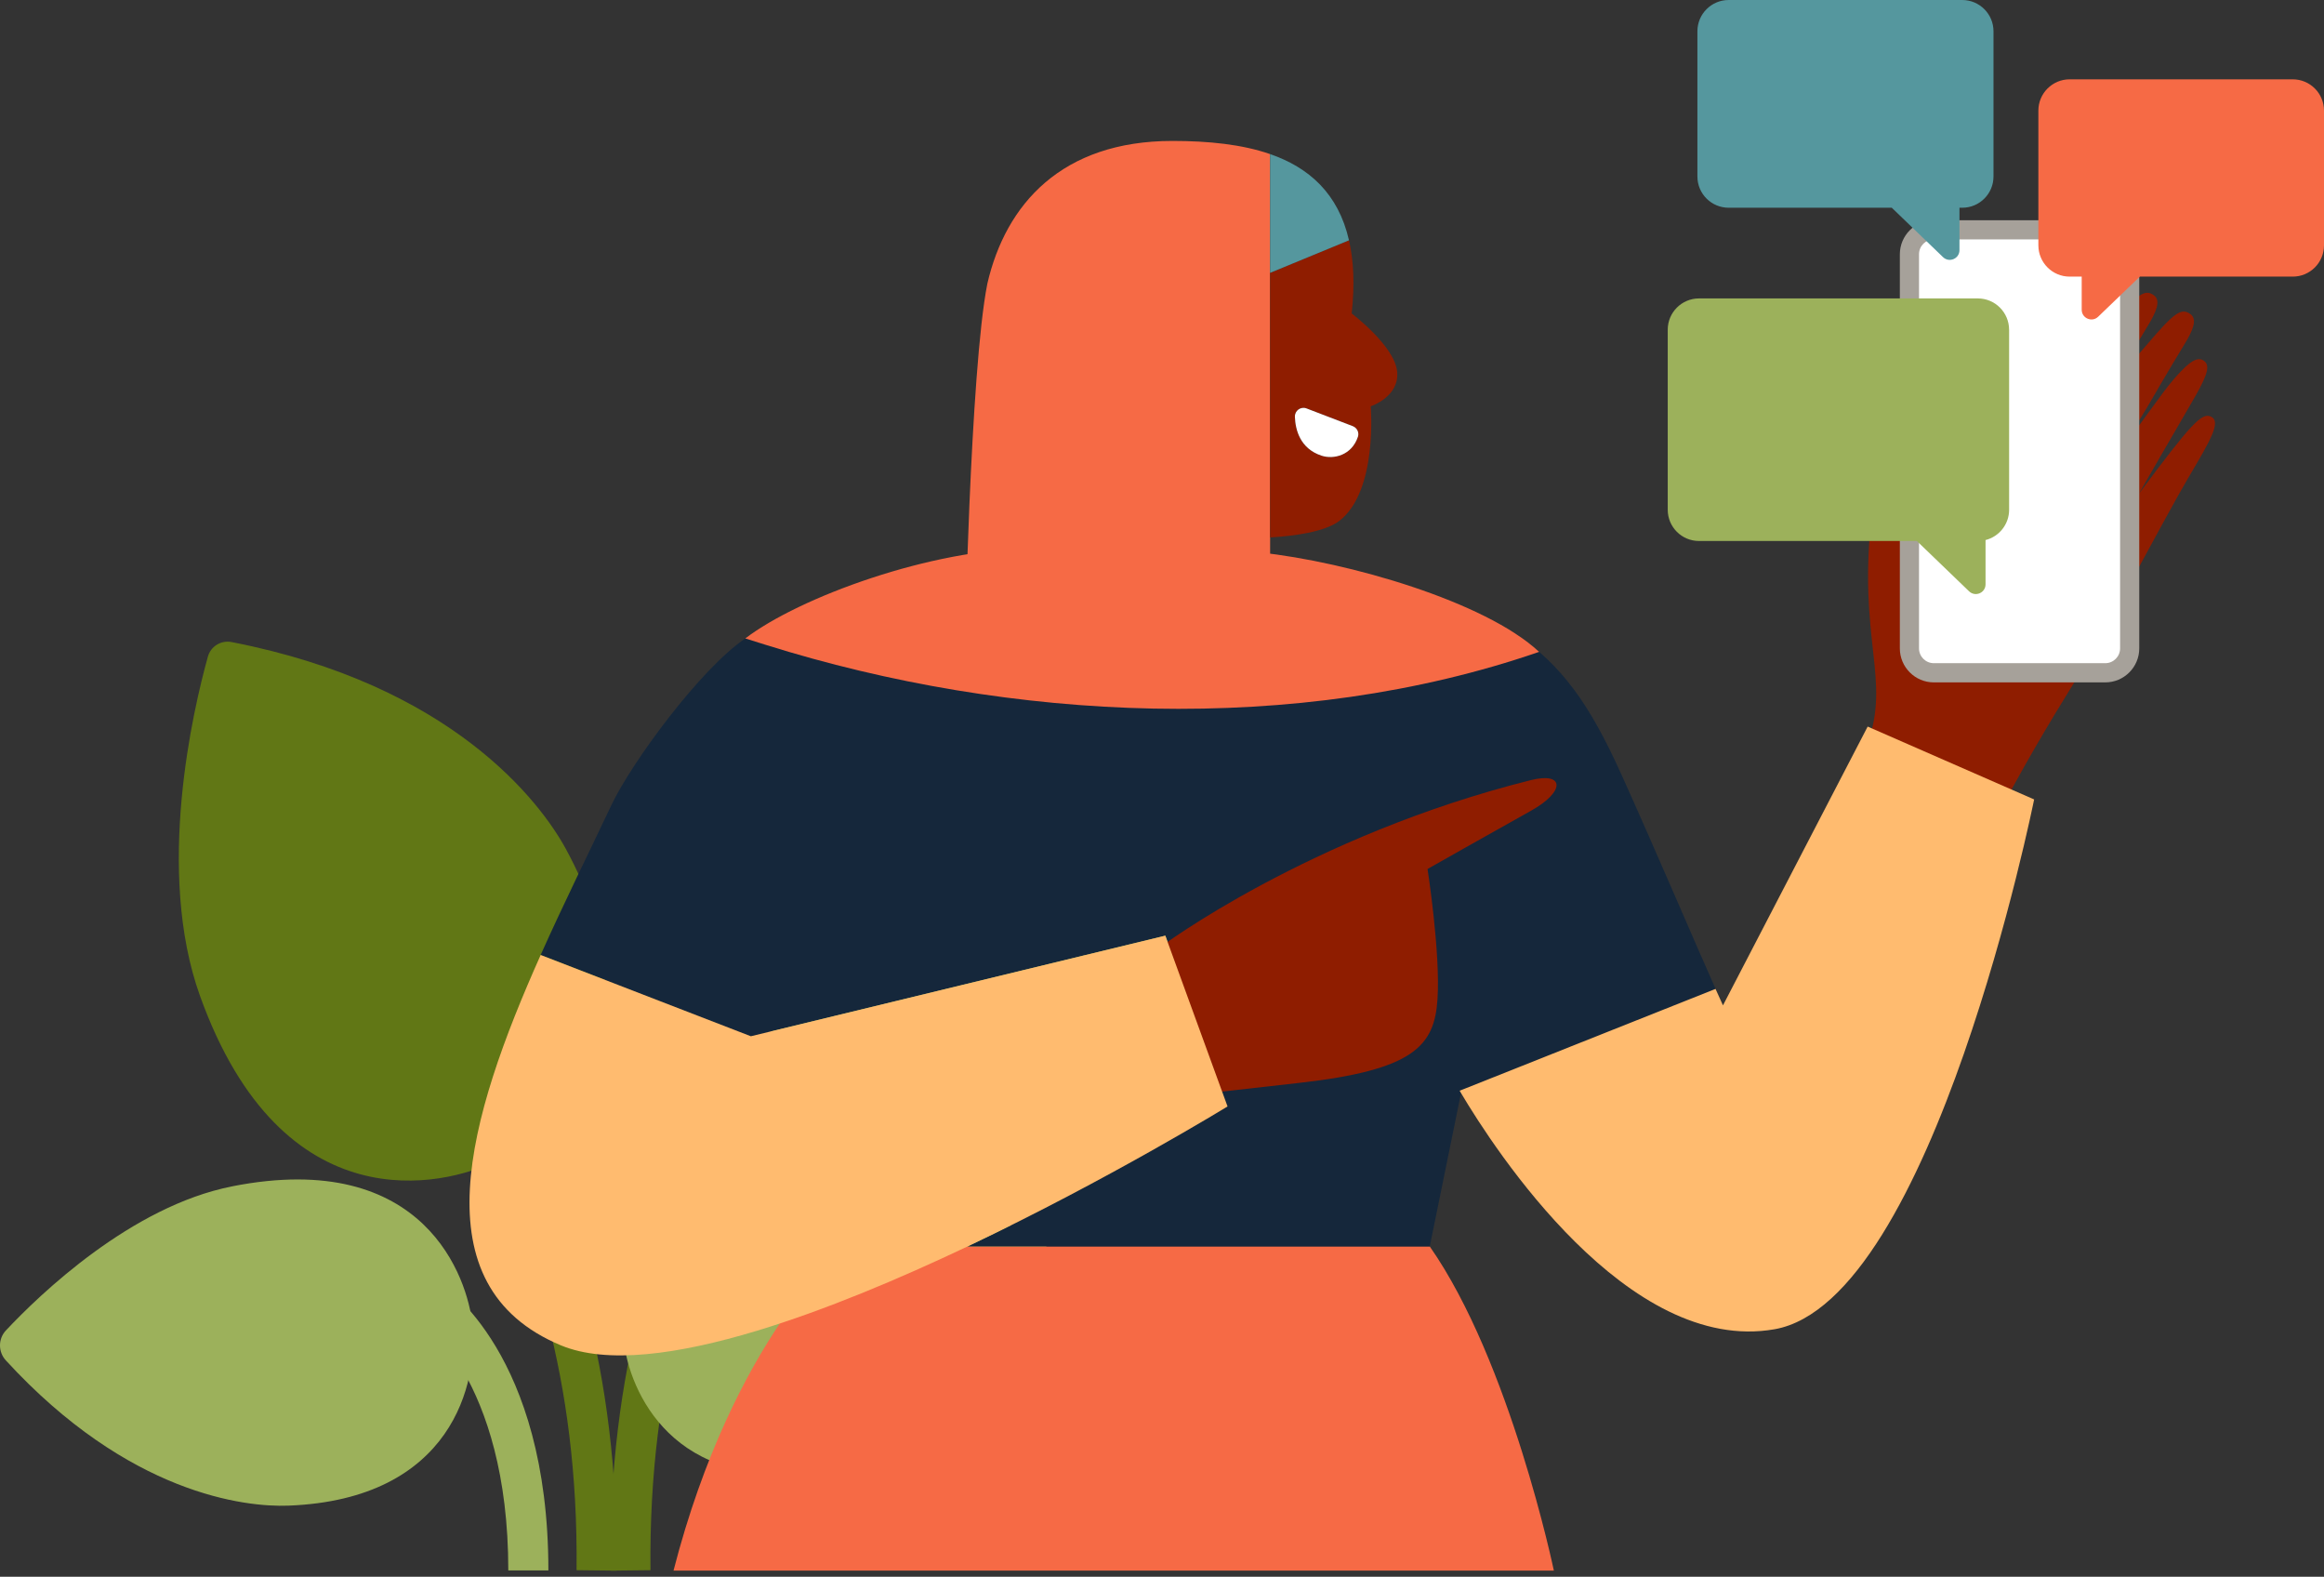
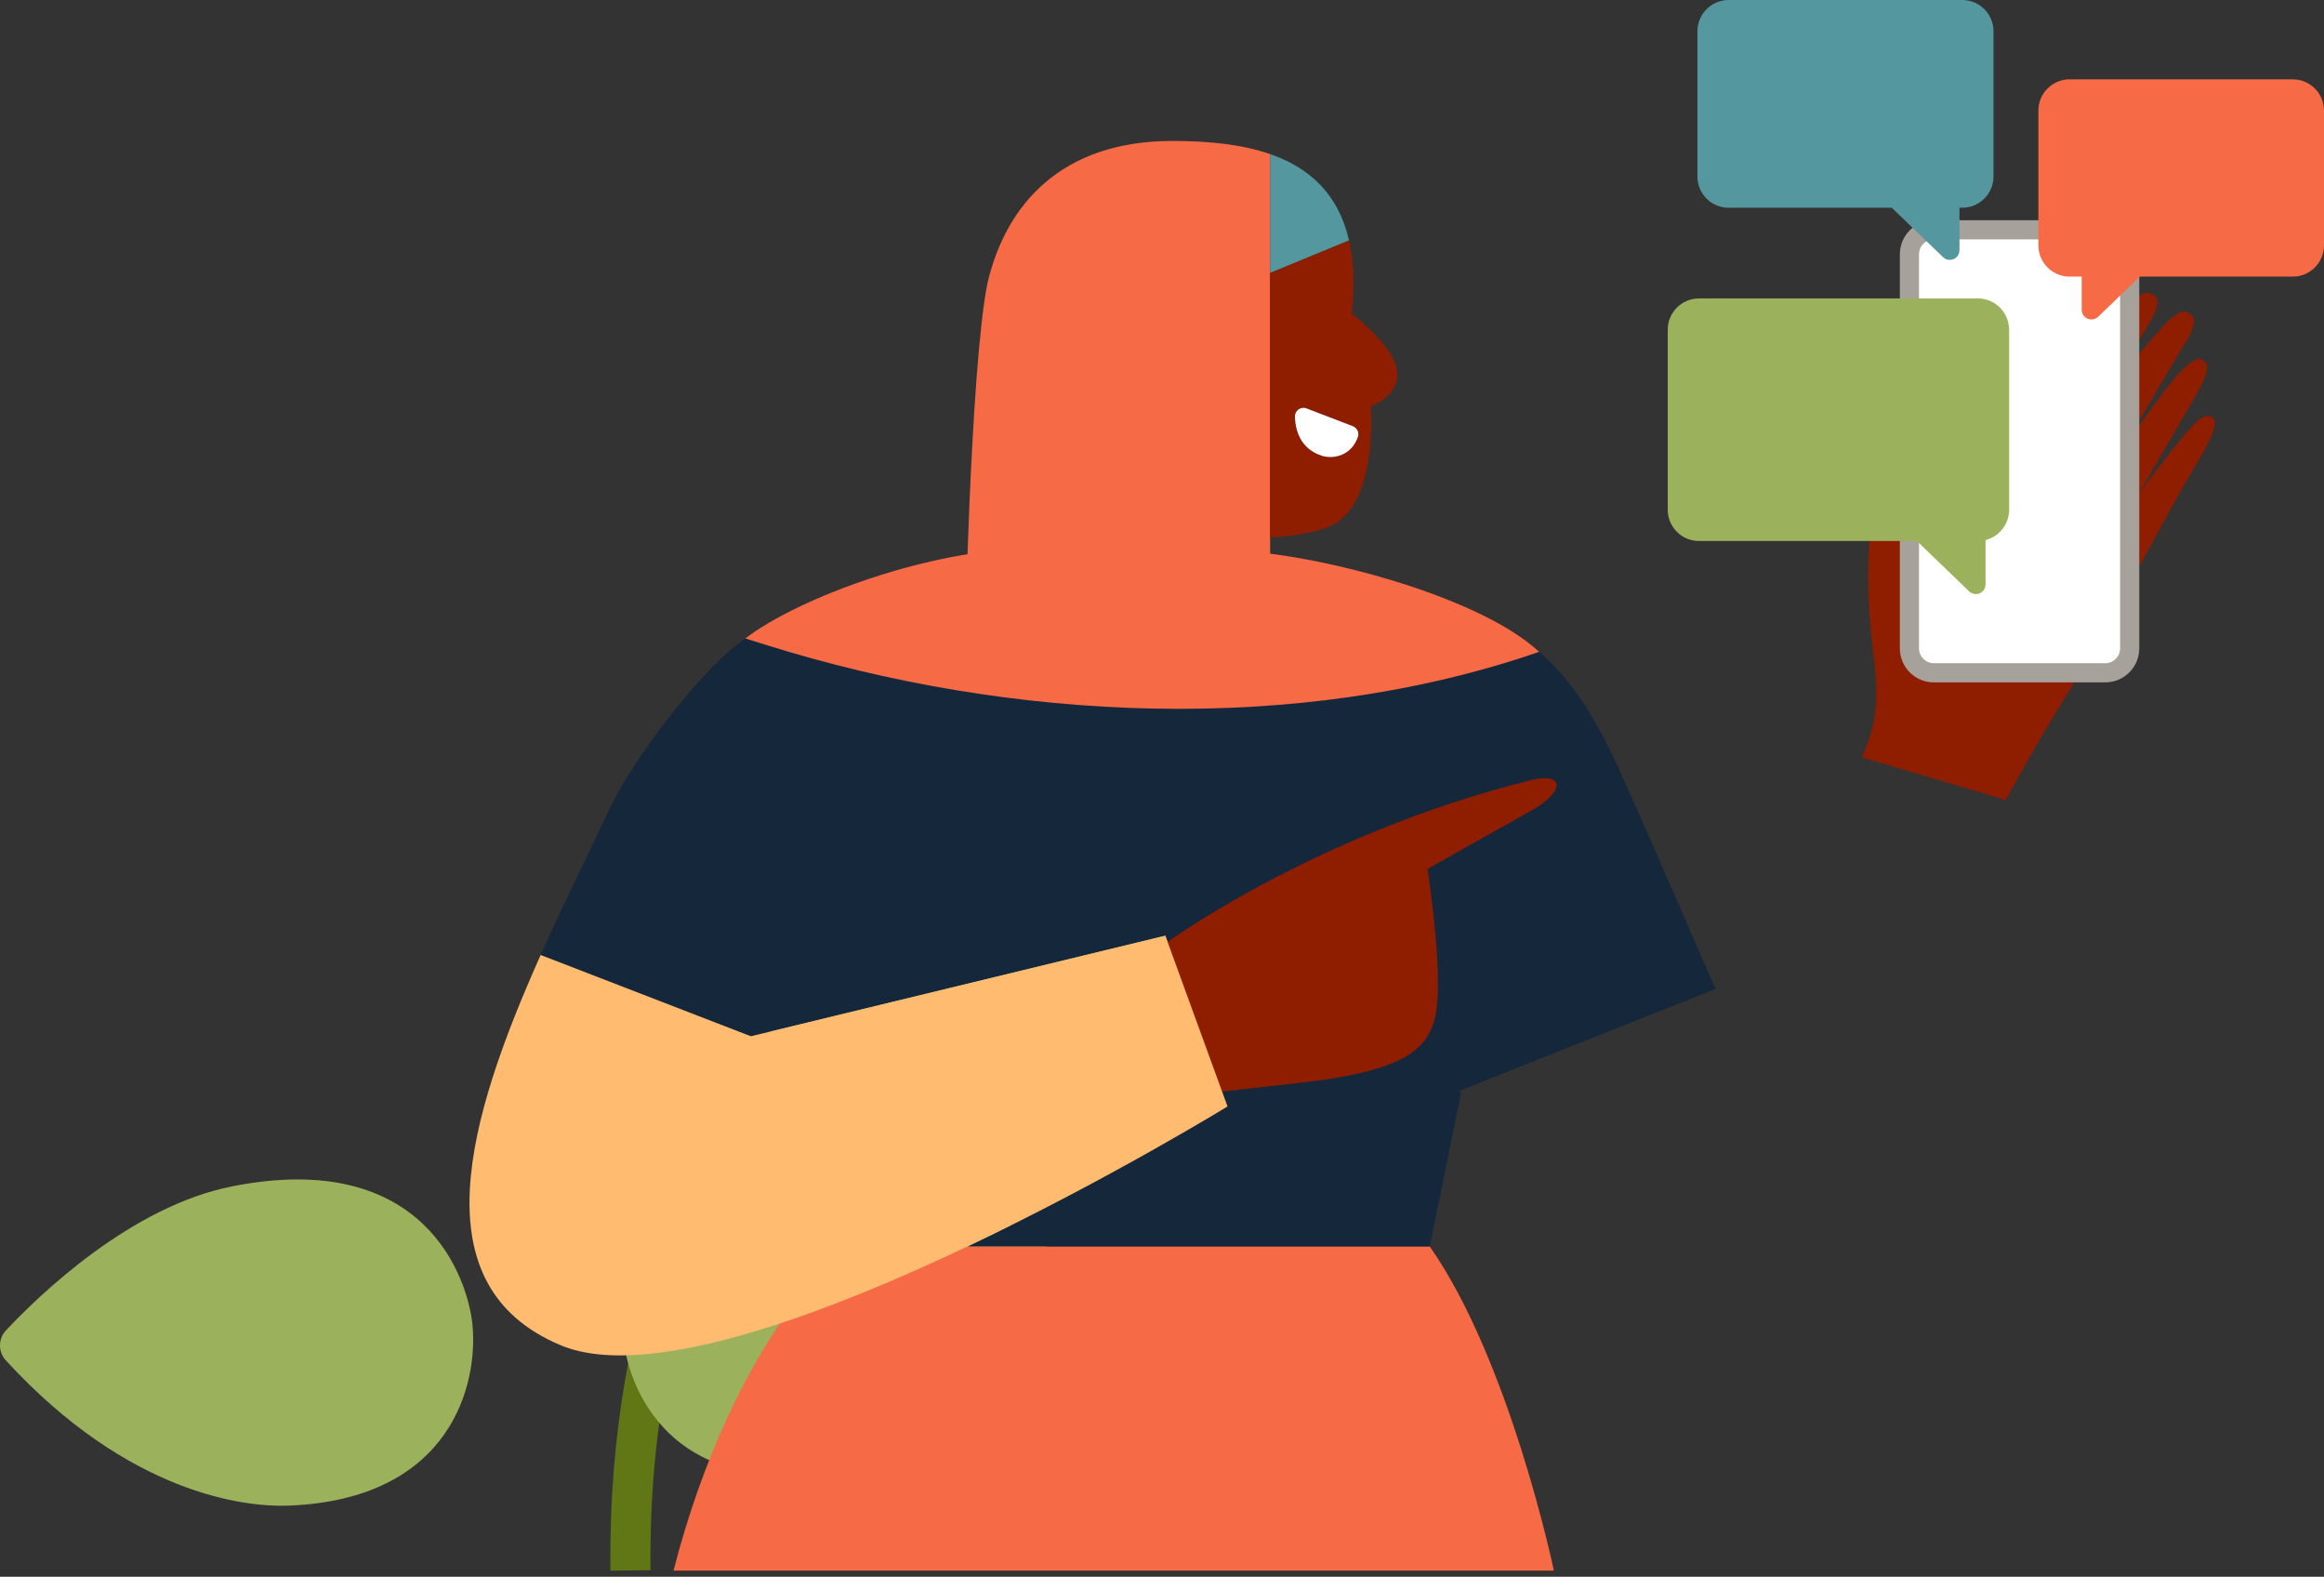
<svg xmlns="http://www.w3.org/2000/svg" width="373" height="253" viewBox="0 0 373 253" fill="none">
  <rect x="0" y="0" width="373" height="253" fill="#333333" stroke="none" />
  <path d="M97.969 252.023L104.402 251.953C103.721 189.836 135.918 162.536 136.247 162.268L132.153 157.31C130.725 158.483 97.255 186.863 97.969 252.023Z" fill="#617715" />
-   <path d="M98.964 252.023C99.678 186.863 66.208 158.483 64.785 157.31L60.691 162.268L62.738 159.789L60.686 162.263C61.01 162.536 93.217 190.052 92.536 251.953L98.969 252.023H98.964Z" fill="#617715" />
-   <path d="M81.581 251.985H88.014C88.014 217.243 71.308 206.326 70.594 205.875L67.143 211.303C67.288 211.397 81.581 221.093 81.581 251.985Z" fill="#9CB15B" />
  <path d="M129.964 187.285C100.565 188.755 99.293 209.284 100.203 215.811C101.415 224.488 109.383 240.476 133.363 235.438C139.65 234.118 156.019 228.024 168.927 204.25C169.749 202.738 169.27 200.846 167.824 199.916C161.696 195.977 145.276 186.515 129.964 187.281V187.285Z" fill="#9CB15B" />
  <path d="M145.774 112.407C109.083 126.503 116.225 152.441 120.169 160.141C125.409 170.373 142.346 186.84 170.637 170.594C178.117 166.297 196.547 151.704 202.637 116.234C202.928 114.543 201.885 112.909 200.223 112.487C191.635 110.298 165.603 104.791 145.774 112.407Z" fill="#9CB15B" />
-   <path d="M32.095 159.788C45.383 196.78 71.477 190.206 79.257 186.435C89.601 181.42 106.435 164.85 90.813 136.207C86.681 128.633 72.496 109.889 37.166 103.024C35.485 102.695 33.828 103.705 33.368 105.353C30.992 113.889 24.911 139.795 32.095 159.788Z" fill="#617715" />
  <path d="M37.241 190.361C68.363 184.215 75.059 205.345 75.811 212.407C76.811 221.793 72.655 240.594 46.271 241.594C39.354 241.857 20.643 239.763 0.936 218.285C-0.318 216.919 -0.313 214.815 0.959 213.468C6.335 207.744 21.032 193.563 37.241 190.366V190.361Z" fill="#9CB15B" />
  <path d="M108.097 252.023H249.395C249.395 252.023 242.385 218.455 229.472 200.001H135.453C135.453 200.001 117.69 214.764 108.097 252.023Z" fill="#F66A45" />
  <path d="M167.007 95.972L119.62 102.442C112.356 107.373 101.335 122.408 98.138 129.169C94.569 136.724 90.484 144.937 86.774 153.234L120.512 166.273L187.033 150.135L197.016 177.533C197.016 177.533 177.938 189.249 155.296 199.997H229.476L234.496 175.383C234.416 175.256 234.346 175.129 234.28 175.012L234.599 174.885L252.001 167.964L275.352 158.676C272.069 151.356 266.102 137.274 260.223 124.248C255.058 112.81 250.658 106.809 243.366 101.752C236.073 96.69 167.012 95.967 167.012 95.967L167.007 95.972Z" fill="#15273B" />
  <path d="M203.853 24.727V106.049C203.853 105.729 154.785 106.053 154.785 106.053C154.785 106.053 155.705 59.319 158.475 45.486C161.429 32.756 170.402 22.614 188.179 22.614C193.974 22.614 199.341 23.163 203.858 24.727H203.853Z" fill="#F66A45" />
  <path d="M224.232 59.55C223.757 55.436 216.944 50.299 216.944 50.299C217.447 45.688 217.263 41.81 216.512 38.56L203.853 43.782V86.234C203.98 86.23 204.116 86.216 204.252 86.211C207.478 86.004 212.601 85.389 214.949 83.591C221.179 78.796 220.001 65.189 220.001 65.189C220.001 65.189 224.701 63.663 224.232 59.55ZM217.949 70.077C216.963 73.068 214.038 73.768 212.08 73.11C208.638 71.965 207.905 68.936 207.83 66.889C207.793 65.893 208.769 65.18 209.699 65.536L217.123 68.382C217.799 68.645 218.174 69.387 217.949 70.077Z" fill="#8F1D00" />
  <path d="M216.512 38.56L203.853 43.781V24.727C210.079 26.877 214.798 31.042 216.512 38.56Z" fill="#55979E" />
  <path d="M201.895 102.701V102.697H202.454L201.895 102.701Z" fill="#334354" />
  <path d="M307.62 79.946C307.178 69.442 306.154 64.953 304.281 64.784C301.219 64.507 301.309 70.452 300.083 86.055C298.632 104.569 303.999 110.354 298.82 121.52L321.927 128.366C321.927 128.366 326.345 120.074 332.008 110.988C337.309 102.485 347.588 82.796 351.185 76.725C354.824 70.578 356.495 67.714 354.913 66.878C353.415 66.09 351.729 67.911 343.296 79.213C343.296 79.213 349.964 67.634 351.49 65.052C354.255 60.38 354.871 58.661 353.697 57.872C352.758 57.238 351.589 57.755 349.048 60.661C346.701 63.347 343.883 67.752 340.967 71.316L344.611 65.366C344.611 65.366 348.377 58.854 350.588 55.262C351.922 53.102 352.725 51.252 351.57 50.407C350.095 49.331 348.945 50.167 344.611 55.262C343.315 56.788 341.488 58.849 339.662 60.887C340.897 58.746 343.198 54.769 344.743 52.242C346.067 50.073 346.865 48.223 345.7 47.383C344.226 46.317 343.076 47.157 338.765 52.266C335.074 56.642 327.082 65.446 327.082 65.446L307.624 79.946H307.62Z" fill="#8F1D00" />
-   <path d="M251.996 167.968L234.595 174.889L234.275 175.016C234.341 175.133 234.416 175.255 234.491 175.387C239.919 184.524 261.265 217.426 284.813 213.289C310.277 208.814 326.477 128.276 326.477 128.276L299.759 116.584L276.535 161.319L275.342 158.68L251.991 167.968H251.996Z" fill="#FFBB6F" />
  <path d="M341.207 40.795V104.039C341.207 105.866 339.719 107.35 337.897 107.35H310.376C308.55 107.35 307.066 105.866 307.066 104.039V40.795C307.066 38.968 308.554 37.48 310.376 37.48H337.897C339.723 37.48 341.207 38.968 341.207 40.795Z" fill="#F0EAE1" />
  <path d="M337.896 35.343H310.376C307.371 35.343 304.924 37.789 304.924 40.799V104.043C304.924 107.048 307.371 109.495 310.376 109.495H337.896C340.902 109.495 343.348 107.048 343.348 104.043V40.799C343.348 37.789 340.902 35.343 337.896 35.343Z" fill="#A6A19A" />
  <path d="M337.897 38.414H310.376C309.066 38.414 308 39.48 308 40.794V104.038C308 105.348 309.066 106.414 310.376 106.414H337.897C339.207 106.414 340.273 105.348 340.273 104.038V40.794C340.273 39.48 339.207 38.414 337.897 38.414Z" fill="white" />
  <path d="M322.462 52.905V81.792C322.462 84.139 320.851 86.107 318.677 86.656V93.761C318.677 95.136 317.029 95.836 316.038 94.883L307.652 86.807H272.689C269.919 86.807 267.67 84.567 267.67 81.792V52.905C267.67 50.134 269.919 47.885 272.689 47.885H317.438C320.208 47.885 322.457 50.134 322.457 52.905H322.462Z" fill="#9CB15B" />
  <path d="M373 17.748V39.367C373 42.137 370.76 44.386 367.985 44.386H343.442L336.755 50.819C335.764 51.777 334.112 51.073 334.112 49.697V44.386H332.172C329.407 44.386 327.157 42.137 327.157 39.367V17.748C327.157 14.978 329.407 12.729 332.172 12.729H367.985C370.756 12.729 373 14.978 373 17.748Z" fill="#F66A45" />
  <path d="M319.955 5.019V28.319C319.955 31.089 317.706 33.334 314.936 33.334H314.494V40.137C314.494 41.513 312.846 42.213 311.855 41.26L303.629 33.334H277.451C274.681 33.334 272.432 31.094 272.432 28.319V5.019C272.432 2.249 274.681 0 277.451 0H314.936C317.706 0 319.955 2.249 319.955 5.019Z" fill="#55979E" />
  <path d="M217.949 70.076C216.963 73.067 214.038 73.767 212.08 73.109C208.638 71.964 207.905 68.935 207.83 66.888C207.793 65.892 208.769 65.179 209.699 65.536L217.123 68.381C217.799 68.644 218.174 69.386 217.949 70.076Z" fill="white" />
  <path d="M247.028 104.598C208.126 118.027 162.25 115.811 122.93 103.481L119.62 102.443C128.259 95.831 149.591 88.023 165.65 88.023C194.551 88.023 188.785 87.239 202.177 88.647C216.338 90.141 238.403 96.531 247.028 104.598Z" fill="#F66A45" />
  <path d="M186.202 151.985C186.202 151.985 210.126 134.071 245.718 125.173C251.128 123.821 251.25 127.019 245.718 130.094C240.187 133.17 229.12 139.438 229.12 139.438C229.12 139.438 231.209 152.849 230.716 160.348C230.223 167.846 226.894 171.687 208.581 173.753C203.027 174.378 197.472 175.007 193.687 175.43L186.202 151.989V151.985Z" fill="#8F1D00" />
  <path d="M197.017 177.538C197.017 177.538 177.939 189.253 155.297 200.001C144.281 205.228 132.415 210.224 121.498 213.529C108.787 217.375 97.354 218.924 90.024 215.872C67.082 206.308 75.093 179.369 86.775 153.239L120.512 166.278L187.034 150.14L197.017 177.538Z" fill="#FFBB6F" />
</svg>